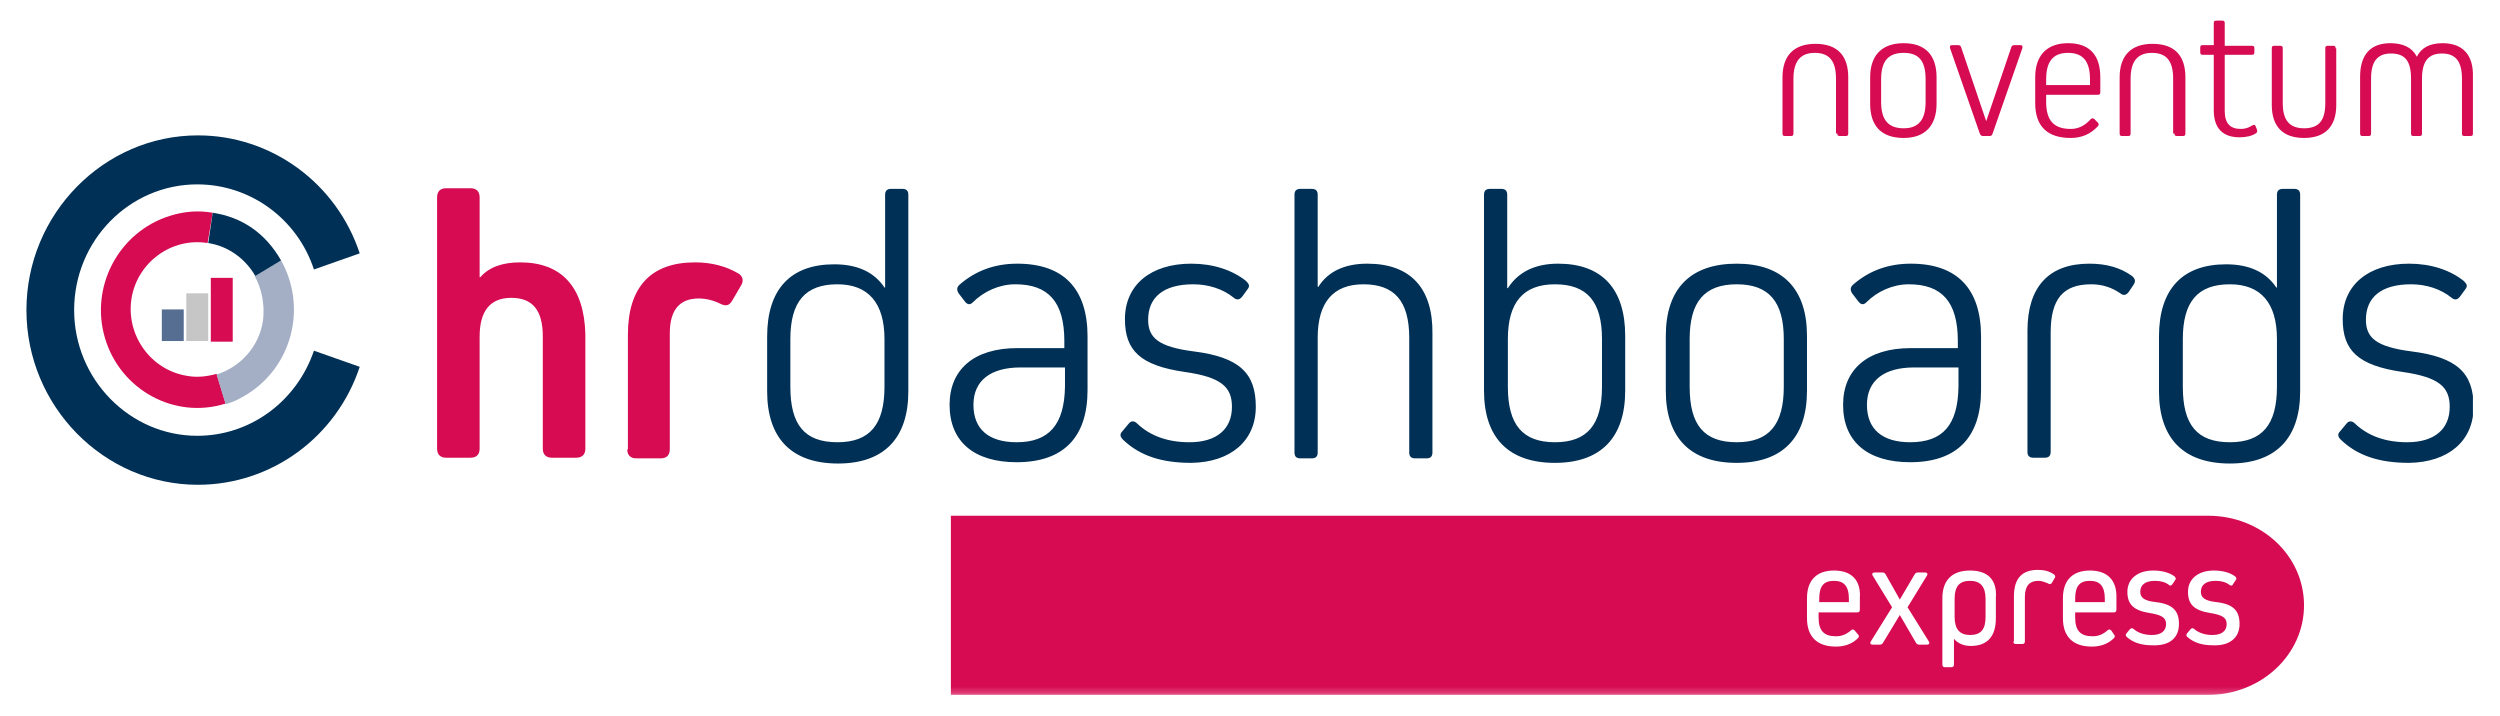
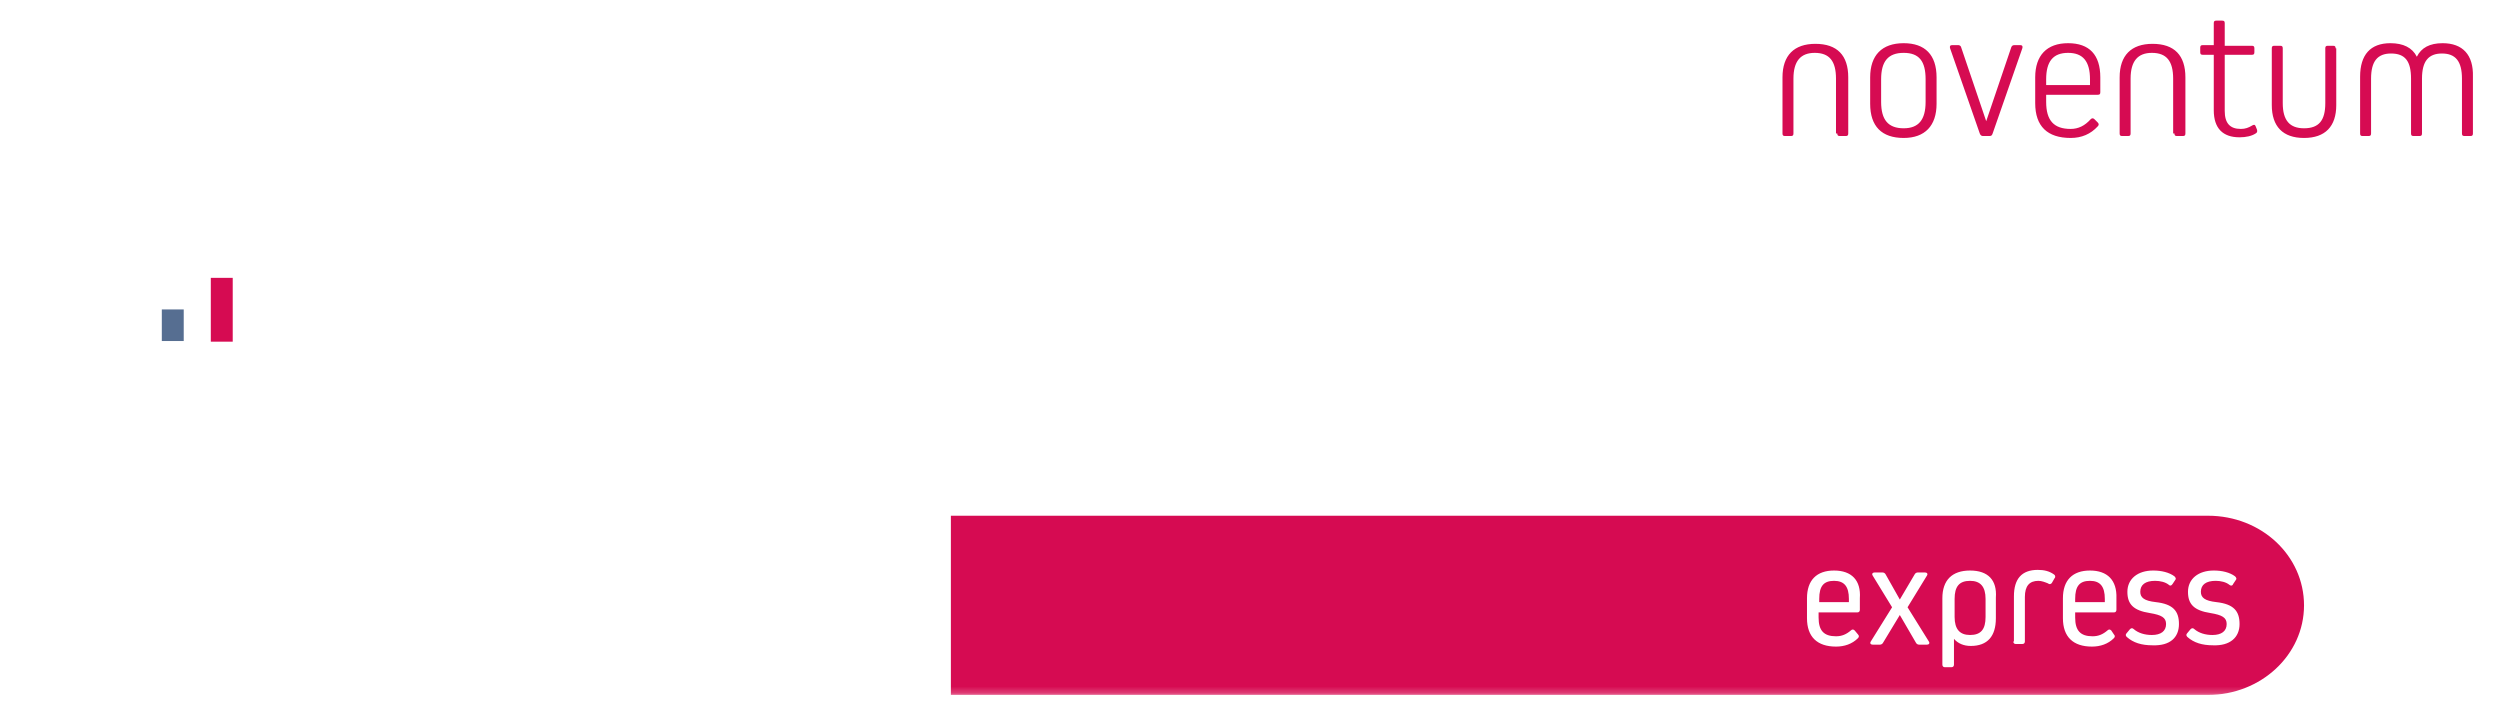
<svg xmlns="http://www.w3.org/2000/svg" xmlns:xlink="http://www.w3.org/1999/xlink" version="1.1" id="Ebene_1" x="0px" y="0px" width="387.8px" height="111px" viewBox="0 0 387.8 111" style="enable-background:new 0 0 387.8 111;" xml:space="preserve">
  <style type="text/css">
	.st0{clip-path:url(#SVGID_00000082337015148581544410000014233949774022986117_);fill:#003056;}
	.st1{clip-path:url(#SVGID_00000082337015148581544410000014233949774022986117_);fill:#D60B52;}
	.st2{clip-path:url(#SVGID_00000082337015148581544410000014233949774022986117_);fill:#A4AFC6;}
	.st3{fill:#D60B52;}
	.st4{fill:#C6C6C6;}
	.st5{fill:#566E91;}
	.st6{clip-path:url(#SVGID_00000125595224518833034320000002182549967235094657_);fill:#D60B52;}
	.st7{filter:url(#Adobe_OpacityMaskFilter);}
	
		.st8{clip-path:url(#SVGID_00000125595224518833034320000002182549967235094657_);fill:url(#SVGID_00000152965913405416126280000010330767574996414613_);}
	
		.st9{clip-path:url(#SVGID_00000125595224518833034320000002182549967235094657_);mask:url(#SVGID_00000004531457156125269040000012519437725279153044_);}
	.st10{clip-path:url(#SVGID_00000129919261046201344250000000641807337767210905_);fill:#D60B52;}
	.st11{clip-path:url(#SVGID_00000125595224518833034320000002182549967235094657_);fill:#FFFFFF;}
</style>
  <g>
    <defs>
-       <rect id="SVGID_1_" x="4.1" y="3.2" width="379.5" height="104.6" />
-     </defs>
+       </defs>
    <clipPath id="SVGID_00000072983989323111423800000001170615315518625168_">
      <use xlink:href="#SVGID_1_" style="overflow:visible;" />
    </clipPath>
    <path style="clip-path:url(#SVGID_00000072983989323111423800000001170615315518625168_);fill:#003056;" d="M383.7,63.1   c0-5.2-2.5-7.7-9.7-8.6c-5.4-0.7-7-2.1-7-4.9c0-3.5,2.4-5.5,7-5.5c2.3,0,4.6,0.7,6.3,2.1c0.5,0.4,0.9,0.3,1.3-0.2l0.8-1.1   c0.4-0.5,0.3-0.8-0.2-1.3c-2.1-1.7-5.1-2.7-8.5-2.7c-6.3,0-10.3,3.3-10.3,8.6c0,4.9,2.4,7.2,9.3,8.2c5.6,0.8,7.3,2.3,7.3,5.4   c0,3.5-2.4,5.5-6.6,5.5c-3.4,0-6.1-1-8.1-2.9c-0.5-0.5-1-0.4-1.3,0l-1,1.2c-0.4,0.4-0.4,0.8,0.1,1.3c2.6,2.5,6,3.6,10.6,3.6   C379.8,71.7,383.7,68.4,383.7,63.1 M353.2,60c0,5.9-2.3,8.6-7.3,8.6c-5.1,0-7.3-2.7-7.3-8.6v-7.4c0-5.8,2.3-8.5,7.3-8.5   c4.8,0,7.3,2.9,7.3,8.5V60z M356.8,30.2c0-0.6-0.3-0.9-0.9-0.9h-1.8c-0.6,0-0.9,0.3-0.9,0.9v14.4h-0.1c-1.6-2.4-4.2-3.6-7.8-3.6   c-6.8,0-10.4,3.9-10.4,11.2v8.5c0,7.3,3.8,11.2,11,11.2c7.1,0,10.9-3.9,10.9-11.2V30.2z M314.5,70.1c0,0.6,0.3,0.9,0.9,0.9h1.8   c0.6,0,0.9-0.3,0.9-0.9V51.6c0-5.2,1.9-7.5,6.3-7.5c1.7,0,3.2,0.5,4.5,1.4c0.5,0.4,0.9,0.3,1.3-0.2l0.8-1.2   c0.3-0.5,0.2-0.9-0.3-1.3c-1.8-1.3-4-1.9-6.6-1.9c-6.3,0-9.6,3.6-9.6,10.4V70.1z M296.3,68.6c-4.3,0-6.7-2-6.7-5.8   c0-3.8,2.7-5.8,7.3-5.8h6.9v3C303.7,65.9,301.4,68.6,296.3,68.6 M296.4,40.9c-3.5,0-6.5,1.1-9,3.3c-0.4,0.4-0.4,0.8-0.1,1.3l1,1.3   c0.4,0.5,0.8,0.5,1.2,0.1c1.7-1.7,4.1-2.8,6.6-2.8c5.1,0,7.6,2.7,7.6,8.8V54h-7.3c-6.7,0-10.5,3.3-10.5,8.8c0,5.7,3.8,8.9,10.4,8.9   c7.3,0,11-3.9,11-11.2v-8.3C307.3,44.8,303.6,40.9,296.4,40.9 M276.7,60c0,5.9-2.3,8.6-7.3,8.6c-5.1,0-7.3-2.7-7.3-8.6v-7.4   c0-5.8,2.3-8.5,7.3-8.5c5,0,7.3,2.7,7.3,8.5V60z M269.4,40.9c-7.2,0-11,3.9-11,11.2v8.5c0,7.3,3.8,11.2,11,11.2   c7.1,0,10.9-3.9,10.9-11.2v-8.5C280.3,44.8,276.5,40.9,269.4,40.9 M248.5,60c0,5.9-2.3,8.6-7.3,8.6c-5,0-7.3-2.7-7.3-8.6v-7.4   c0-5.7,2.4-8.5,7.3-8.5c5,0,7.3,2.7,7.3,8.5V60z M241.7,40.9c-3.6,0-6.2,1.3-7.8,3.8h-0.1V30.2c0-0.6-0.3-0.9-0.9-0.9h-1.8   c-0.6,0-0.9,0.3-0.9,0.9v30.4c0,7.3,3.8,11.2,11,11.2c7.1,0,10.9-3.9,10.9-11.2v-8.5C252.1,44.8,248.5,40.9,241.7,40.9 M212.1,40.9   c-3.5,0-6.1,1.2-7.6,3.6h-0.1V30.2c0-0.6-0.3-0.9-0.9-0.9h-1.8c-0.6,0-0.9,0.3-0.9,0.9v40c0,0.6,0.3,0.9,0.9,0.9h1.8   c0.6,0,0.9-0.3,0.9-0.9V52.4c0-5.5,2.4-8.3,7.1-8.3c4.8,0,7.1,2.6,7.1,8.3v17.8c0,0.6,0.3,0.9,0.9,0.9h1.8c0.6,0,0.9-0.3,0.9-0.9   V51.8C222.3,44.7,218.8,40.9,212.1,40.9 M194.8,63.1c0-5.2-2.5-7.7-9.7-8.6c-5.4-0.7-7-2.1-7-4.9c0-3.5,2.4-5.5,7-5.5   c2.3,0,4.6,0.7,6.3,2.1c0.5,0.4,0.9,0.3,1.3-0.2l0.8-1.1c0.4-0.5,0.3-0.8-0.2-1.3c-2.1-1.7-5.1-2.7-8.5-2.7   c-6.3,0-10.3,3.3-10.3,8.6c0,4.9,2.4,7.2,9.3,8.2c5.6,0.8,7.3,2.3,7.3,5.4c0,3.5-2.4,5.5-6.6,5.5c-3.4,0-6.1-1-8.1-2.9   c-0.5-0.5-1-0.4-1.3,0l-1,1.2c-0.4,0.4-0.4,0.8,0.1,1.3c2.6,2.5,6,3.6,10.6,3.6C190.9,71.7,194.8,68.4,194.8,63.1 M157.7,68.6   c-4.3,0-6.7-2-6.7-5.8c0-3.8,2.7-5.8,7.3-5.8h6.9v3C165.1,65.9,162.7,68.6,157.7,68.6 M157.8,40.9c-3.5,0-6.5,1.1-9,3.3   c-0.4,0.4-0.4,0.8-0.1,1.3l1,1.3c0.4,0.5,0.8,0.5,1.2,0.1c1.7-1.7,4.1-2.8,6.6-2.8c5.1,0,7.6,2.7,7.6,8.8V54h-7.3   c-6.7,0-10.5,3.3-10.5,8.8c0,5.7,3.8,8.9,10.4,8.9c7.3,0,11-3.9,11-11.2v-8.3C168.7,44.8,165,40.9,157.8,40.9 M137.2,60   c0,5.9-2.3,8.6-7.3,8.6c-5.1,0-7.3-2.7-7.3-8.6v-7.4c0-5.8,2.3-8.5,7.3-8.5c4.8,0,7.3,2.9,7.3,8.5V60z M140.9,30.2   c0-0.6-0.3-0.9-0.9-0.9h-1.8c-0.6,0-0.9,0.3-0.9,0.9v14.4h-0.1c-1.6-2.4-4.2-3.6-7.8-3.6c-6.8,0-10.4,3.9-10.4,11.2v8.5   c0,7.3,3.8,11.2,11,11.2c7.1,0,10.9-3.9,10.9-11.2V30.2z" />
    <path style="clip-path:url(#SVGID_00000072983989323111423800000001170615315518625168_);fill:#D60B52;" d="M97.3,69.7   c0,0.9,0.5,1.4,1.4,1.4h3.8c0.9,0,1.4-0.5,1.4-1.4v-18c0-3.6,1.5-5.4,4.5-5.4c1.1,0,2.3,0.3,3.3,0.8c0.8,0.4,1.4,0.4,1.9-0.5   l1.4-2.4c0.4-0.7,0.2-1.4-0.5-1.8c-1.9-1.1-4.1-1.7-6.7-1.7c-6.9,0-10.4,3.9-10.4,11.2V69.7z M80.7,40.7c-2.7,0-4.8,0.7-6.2,2.3   h-0.1V30.6c0-0.9-0.5-1.4-1.4-1.4h-3.8c-0.9,0-1.4,0.5-1.4,1.4v39c0,0.9,0.5,1.4,1.4,1.4H73c0.9,0,1.4-0.5,1.4-1.4V52.2   c0-3.9,1.6-6,4.9-6c3.3,0,4.9,1.9,4.9,6v17.4c0,0.9,0.5,1.4,1.4,1.4h3.8c0.9,0,1.4-0.5,1.4-1.4V51.8C90.6,44.5,87.1,40.7,80.7,40.7   " />
    <path style="clip-path:url(#SVGID_00000072983989323111423800000001170615315518625168_);fill:#003056;" d="M30.7,75.2   C16.1,75.2,4.1,63,4.1,48.1S16.1,21,30.7,21c11.4,0,21.5,7.4,25.1,18.3l-7.1,2.5c-2.6-7.9-9.9-13.2-18.1-13.2   c-10.5,0-19.1,8.7-19.1,19.5c0,10.7,8.6,19.5,19.1,19.5c8.2,0,15.4-5.3,18.1-13.2l7.1,2.5C52.2,67.8,42.1,75.2,30.7,75.2" />
    <path style="clip-path:url(#SVGID_00000072983989323111423800000001170615315518625168_);fill:#D60B52;" d="M32.2,37.7L33,33   c-2.3-0.4-4.5-0.2-6.7,0.5c-7.9,2.5-12.4,11-10,19S27.1,65.1,35,62.6L33.6,58c-1.5,0.4-3,0.6-4.6,0.3c-5.6-0.9-9.5-6.3-8.6-12   C21.3,40.7,26.6,36.8,32.2,37.7L32.2,37.7" />
-     <path style="clip-path:url(#SVGID_00000072983989323111423800000001170615315518625168_);fill:#A4AFC6;" d="M43.6,40.4l-4.1,2.4   c1.1,2,1.6,4.4,1.3,6.9c-0.6,4.1-3.5,7.2-7.2,8.4l1.4,4.6c1.1-0.3,2.1-0.8,3.1-1.4C45.3,57,47.7,47.7,43.6,40.4" />
+     <path style="clip-path:url(#SVGID_00000072983989323111423800000001170615315518625168_);fill:#A4AFC6;" d="M43.6,40.4l-4.1,2.4   c1.1,2,1.6,4.4,1.3,6.9c-0.6,4.1-3.5,7.2-7.2,8.4l1.4,4.6C45.3,57,47.7,47.7,43.6,40.4" />
    <path style="clip-path:url(#SVGID_00000072983989323111423800000001170615315518625168_);fill:#003056;" d="M43.6,40.4   c-2.4-4.2-6-6.7-10.6-7.4l-0.7,4.7c3.2,0.5,5.8,2.5,7.3,5.1L43.6,40.4z" />
  </g>
  <rect x="32.7" y="43.1" class="st3" width="3.4" height="9.9" />
-   <rect x="28.9" y="45.5" class="st4" width="3.4" height="7.4" />
  <rect x="25.1" y="48" class="st5" width="3.4" height="4.9" />
  <g>
    <defs>
      <rect id="SVGID_00000026136857024823439760000006382620976699961529_" x="4.1" y="3.2" width="379.5" height="104.6" />
    </defs>
    <clipPath id="SVGID_00000014605774761869209910000009294218552440728241_">
      <use xlink:href="#SVGID_00000026136857024823439760000006382620976699961529_" style="overflow:visible;" />
    </clipPath>
    <path style="clip-path:url(#SVGID_00000014605774761869209910000009294218552440728241_);fill:#D60B52;" d="M378.9,6.7   c-2,0-3.3,0.7-4,2.1h0c-0.7-1.4-2.1-2.1-4.1-2.1c-3.1,0-4.7,1.8-4.7,5.2v8.8c0,0.3,0.1,0.4,0.4,0.4h0.9c0.3,0,0.4-0.1,0.4-0.4v-8.5   c0-2.7,1-3.9,3.1-3.9c2.2,0,3.1,1.2,3.1,3.9v8.5c0,0.3,0.1,0.4,0.4,0.4h0.9c0.3,0,0.4-0.1,0.4-0.4v-8.5c0-2.7,1-3.9,3.1-3.9   c2.1,0,3.1,1.2,3.1,3.9v8.5c0,0.3,0.1,0.4,0.4,0.4h0.9c0.3,0,0.4-0.1,0.4-0.4v-8.8C383.7,8.5,382,6.7,378.9,6.7 M362.3,7.5   c0-0.3-0.1-0.4-0.4-0.4h-0.8c-0.3,0-0.4,0.1-0.4,0.4V16c0,2.7-1,3.9-3.3,3.9c-2.2,0-3.3-1.2-3.3-3.9V7.5c0-0.3-0.1-0.4-0.4-0.4   h-0.9c-0.3,0-0.4,0.1-0.4,0.4v8.8c0,3.3,1.7,5.1,5,5.1c3.3,0,5-1.8,5-5.1V7.5z M349.9,19.6c-0.1-0.3-0.3-0.3-0.6-0.1   c-0.5,0.3-1,0.5-1.7,0.5c-1.7,0-2.5-0.9-2.5-2.8V8.5h4.2c0.3,0,0.4-0.1,0.4-0.4V7.5c0-0.3-0.1-0.4-0.4-0.4h-4.2V3.6   c0-0.3-0.1-0.4-0.4-0.4h-0.9c-0.3,0-0.4,0.1-0.4,0.4V7h-1.7c-0.3,0-0.4,0.1-0.4,0.4v0.7c0,0.3,0.1,0.4,0.4,0.4h1.7v8.6   c0,2.8,1.4,4.2,4,4.2c1,0,1.9-0.2,2.5-0.6c0.2-0.1,0.3-0.3,0.2-0.6L349.9,19.6z M337.3,20.7c0,0.3,0.1,0.4,0.4,0.4h0.9   c0.3,0,0.4-0.1,0.4-0.4v-8.7c0-3.4-1.7-5.2-5.1-5.2c-3.3,0-5.1,1.8-5.1,5.2v8.7c0,0.3,0.1,0.4,0.4,0.4h0.9c0.3,0,0.4-0.1,0.4-0.4   v-8.5c0-2.7,1.1-4,3.3-4c2.3,0,3.3,1.3,3.3,4V20.7z M324.2,13.2h-6.8v-0.9c0-2.8,1.1-4.1,3.4-4.1c2.3,0,3.4,1.3,3.4,4.1V13.2z    M320.8,6.7c-3.3,0-5.1,1.9-5.1,5.3v4c0,3.6,1.9,5.4,5.5,5.4c1.7,0,3.1-0.6,4.2-1.8c0.2-0.2,0.2-0.4,0-0.6l-0.5-0.5   c-0.2-0.2-0.4-0.2-0.6,0c-0.9,1-1.9,1.5-3.1,1.5c-2.6,0-3.8-1.3-3.8-4.2v-1.1h8c0.3,0,0.4-0.1,0.4-0.4V12   C325.8,8.5,324.1,6.7,320.8,6.7 M313.7,7.5c0.1-0.3,0-0.5-0.3-0.5h-0.9c-0.3,0-0.4,0.1-0.5,0.3l-3.9,11.5h0l-3.9-11.5   C304.2,7.2,304,7,303.8,7h-1c-0.3,0-0.4,0.2-0.3,0.5l4.6,13.2c0.1,0.3,0.3,0.4,0.5,0.4h1c0.3,0,0.4-0.1,0.5-0.4L313.7,7.5z    M298.7,15.8c0,2.8-1.1,4.1-3.4,4.1c-2.4,0-3.5-1.3-3.5-4.1v-3.5c0-2.8,1.1-4.1,3.5-4.1c2.4,0,3.4,1.3,3.4,4.1V15.8z M295.3,6.7   c-3.4,0-5.2,1.9-5.2,5.3v4.1c0,3.5,1.8,5.3,5.2,5.3c3.3,0,5.1-1.9,5.1-5.3V12C300.4,8.5,298.6,6.7,295.3,6.7 M285,20.7   c0,0.3,0.1,0.4,0.4,0.4h0.9c0.3,0,0.4-0.1,0.4-0.4v-8.7c0-3.4-1.7-5.2-5.1-5.2c-3.3,0-5.1,1.8-5.1,5.2v8.7c0,0.3,0.1,0.4,0.4,0.4   h0.9c0.3,0,0.4-0.1,0.4-0.4v-8.5c0-2.7,1.1-4,3.3-4c2.3,0,3.3,1.3,3.3,4V20.7z" />
    <defs>
      <filter id="Adobe_OpacityMaskFilter" filterUnits="userSpaceOnUse" x="138.5" y="73" width="227.9" height="35.8">
        <feFlood style="flood-color:white;flood-opacity:1" result="back" />
        <feBlend in="SourceGraphic" in2="back" mode="normal" />
      </filter>
    </defs>
    <mask maskUnits="userSpaceOnUse" x="138.5" y="73" width="227.9" height="35.8" id="SVGID_00000034092197458926017310000006292467727187758515_">
      <g class="st7">
        <linearGradient id="SVGID_00000042720068310371055010000017671754569296221324_" gradientUnits="userSpaceOnUse" x1="-516.364" y1="754.795" x2="-515.364" y2="754.795" gradientTransform="matrix(-219.181 0 0 219.181 -112819.898 -165381.453)">
          <stop offset="0" style="stop-color:#FFFFFF" />
          <stop offset="1.648888e-02" style="stop-color:#FFFFFF" />
          <stop offset="0.255" style="stop-color:#FFFFFF" />
          <stop offset="0.288" style="stop-color:#E6E6E6" />
          <stop offset="0.367" style="stop-color:#B1B1B1" />
          <stop offset="0.448" style="stop-color:#828282" />
          <stop offset="0.532" style="stop-color:#5A5A5A" />
          <stop offset="0.617" style="stop-color:#393939" />
          <stop offset="0.704" style="stop-color:#202020" />
          <stop offset="0.794" style="stop-color:#0E0E0E" />
          <stop offset="0.89" style="stop-color:#030303" />
          <stop offset="1" style="stop-color:#000000" />
        </linearGradient>
        <rect x="4.1" y="3.2" style="clip-path:url(#SVGID_00000014605774761869209910000009294218552440728241_);fill:url(#SVGID_00000042720068310371055010000017671754569296221324_);" width="379.5" height="104.6" />
      </g>
    </mask>
    <g style="clip-path:url(#SVGID_00000014605774761869209910000009294218552440728241_);mask:url(#SVGID_00000034092197458926017310000006292467727187758515_);">
      <g>
        <defs>
          <rect id="SVGID_00000127760373076470491310000002653681188240650897_" x="138.5" y="73" width="227.9" height="35.8" />
        </defs>
        <clipPath id="SVGID_00000104664117063460418300000012978242175559925384_">
          <use xlink:href="#SVGID_00000127760373076470491310000002653681188240650897_" style="overflow:visible;" />
        </clipPath>
        <path style="clip-path:url(#SVGID_00000104664117063460418300000012978242175559925384_);fill:#D60B52;" d="M342.5,107.8     c8.2,0,14.9-6.2,14.9-13.9S350.8,80,342.5,80h-195v27.8H342.5z" />
      </g>
    </g>
    <path style="clip-path:url(#SVGID_00000014605774761869209910000009294218552440728241_);fill:#FFFFFF;" d="M347.4,96.8   c0-2-0.9-3.1-3.6-3.4c-1.8-0.2-2.4-0.7-2.4-1.6c0-1.1,0.8-1.7,2.3-1.7c0.8,0,1.6,0.2,2.1,0.6c0.2,0.2,0.5,0.2,0.6-0.1l0.4-0.6   c0.2-0.2,0.1-0.4-0.1-0.6c-0.8-0.6-2-0.9-3.3-0.9c-2.4,0-4,1.3-4,3.3c0,1.9,0.9,2.9,3.5,3.3c1.8,0.3,2.5,0.7,2.5,1.7   c0,1.1-0.8,1.7-2.2,1.7c-1.1,0-2.1-0.3-2.8-0.9c-0.2-0.2-0.4-0.2-0.6,0l-0.5,0.6c-0.2,0.2-0.2,0.4,0,0.6c1,0.9,2.3,1.3,4,1.3   C345.9,100.2,347.4,98.9,347.4,96.8 M338,96.8c0-2-0.9-3.1-3.6-3.4c-1.8-0.2-2.4-0.7-2.4-1.6c0-1.1,0.8-1.7,2.3-1.7   c0.8,0,1.6,0.2,2.1,0.6c0.2,0.2,0.4,0.2,0.6-0.1l0.4-0.6c0.2-0.2,0.1-0.4-0.1-0.6c-0.8-0.6-2-0.9-3.3-0.9c-2.4,0-4,1.3-4,3.3   c0,1.9,0.9,2.9,3.5,3.3c1.8,0.3,2.5,0.7,2.5,1.7c0,1.1-0.8,1.7-2.2,1.7c-1.1,0-2.1-0.3-2.8-0.9c-0.2-0.2-0.4-0.2-0.6,0l-0.5,0.6   c-0.2,0.2-0.2,0.4,0,0.6c1,0.9,2.3,1.3,4,1.3C336.6,100.2,338,98.9,338,96.8 M326.6,93.4h-4.7v-0.5c0-2,0.7-2.8,2.3-2.8   c1.6,0,2.3,0.9,2.3,2.8V93.4z M324.2,88.5c-2.7,0-4.2,1.5-4.2,4.3v3.1c0,2.9,1.6,4.4,4.5,4.4c1.3,0,2.5-0.4,3.4-1.3   c0.2-0.2,0.2-0.4,0-0.6l-0.4-0.6c-0.2-0.2-0.4-0.2-0.6,0c-0.7,0.6-1.4,0.9-2.3,0.9c-1.9,0-2.7-0.9-2.7-2.9V95h6   c0.3,0,0.4-0.2,0.4-0.4v-1.8C328.4,90,326.9,88.5,324.2,88.5 M312.3,99.5c0,0.3,0.2,0.4,0.4,0.4h1c0.3,0,0.4-0.2,0.4-0.4v-6.9   c0-1.7,0.7-2.5,2.1-2.5c0.5,0,1,0.2,1.5,0.4c0.2,0.2,0.5,0.1,0.6-0.1l0.4-0.7c0.2-0.2,0.1-0.5-0.1-0.6c-0.7-0.5-1.5-0.7-2.5-0.7   c-2.5,0-3.7,1.4-3.7,4.1V99.5z M308,95.7c0,1.9-0.7,2.8-2.4,2.8c-1.6,0-2.4-0.9-2.4-2.8v-2.8c0-1.9,0.7-2.8,2.4-2.8   c1.6,0,2.4,0.9,2.4,2.8V95.7z M305.6,88.5c-2.8,0-4.3,1.5-4.3,4.3v10.3c0,0.3,0.2,0.4,0.4,0.4h1c0.3,0,0.4-0.2,0.4-0.4v-4h0   c0.6,0.7,1.5,1.1,2.6,1.1c2.6,0,3.9-1.5,3.9-4.3v-3.2C309.8,90,308.4,88.5,305.6,88.5 M294.7,95.4l2.5,4.3c0.1,0.2,0.3,0.3,0.5,0.3   h1.2c0.3,0,0.5-0.2,0.3-0.5l-3.3-5.3l3-4.9c0.2-0.3,0-0.5-0.3-0.5h-1.1c-0.2,0-0.4,0.1-0.5,0.3l-2.3,3.9l-2.2-3.9   c-0.1-0.2-0.3-0.3-0.5-0.3h-1.2c-0.3,0-0.5,0.2-0.3,0.5l3,4.9l-3.3,5.3c-0.2,0.3,0,0.5,0.3,0.5h1.1c0.2,0,0.4-0.1,0.5-0.3   L294.7,95.4z M286.9,93.4h-4.7v-0.5c0-2,0.7-2.8,2.3-2.8c1.6,0,2.3,0.9,2.3,2.8V93.4z M284.5,88.5c-2.7,0-4.2,1.5-4.2,4.3v3.1   c0,2.9,1.6,4.4,4.5,4.4c1.3,0,2.5-0.4,3.4-1.3c0.2-0.2,0.2-0.4,0-0.6l-0.5-0.6c-0.2-0.2-0.4-0.2-0.6,0c-0.7,0.6-1.4,0.9-2.3,0.9   c-1.9,0-2.7-0.9-2.7-2.9V95h6c0.3,0,0.4-0.2,0.4-0.4v-1.8C288.7,90,287.2,88.5,284.5,88.5" />
  </g>
</svg>